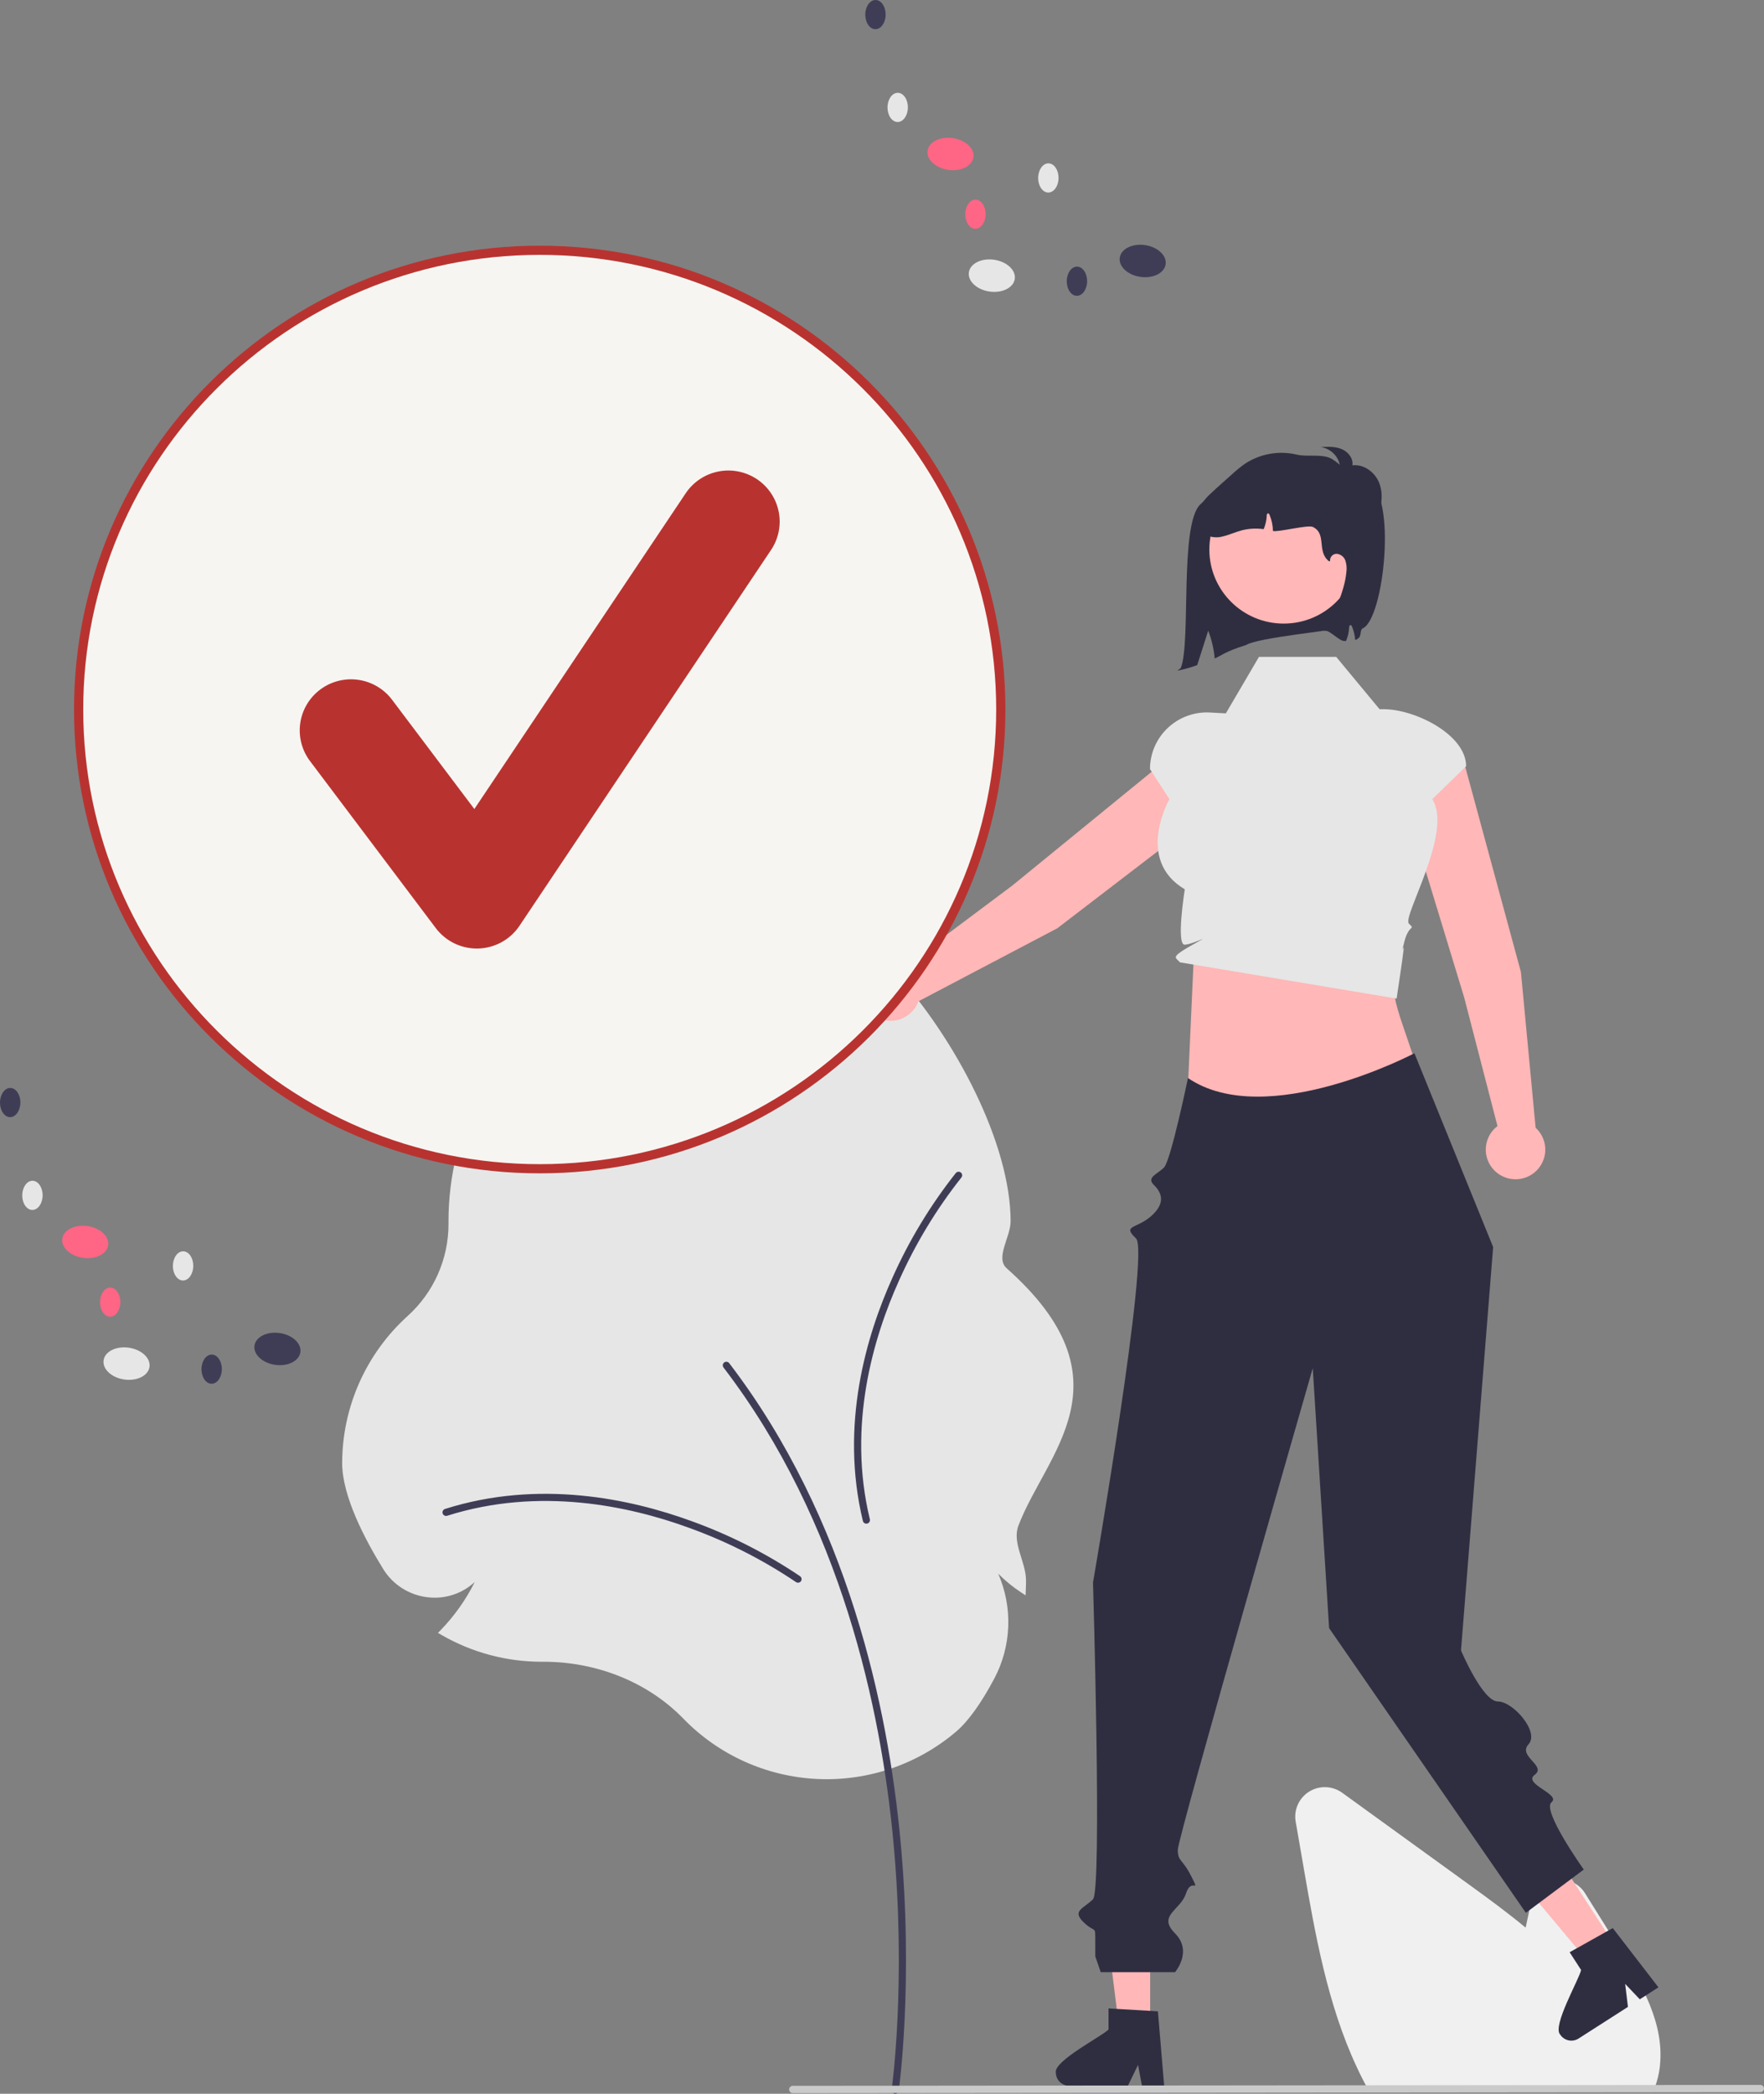
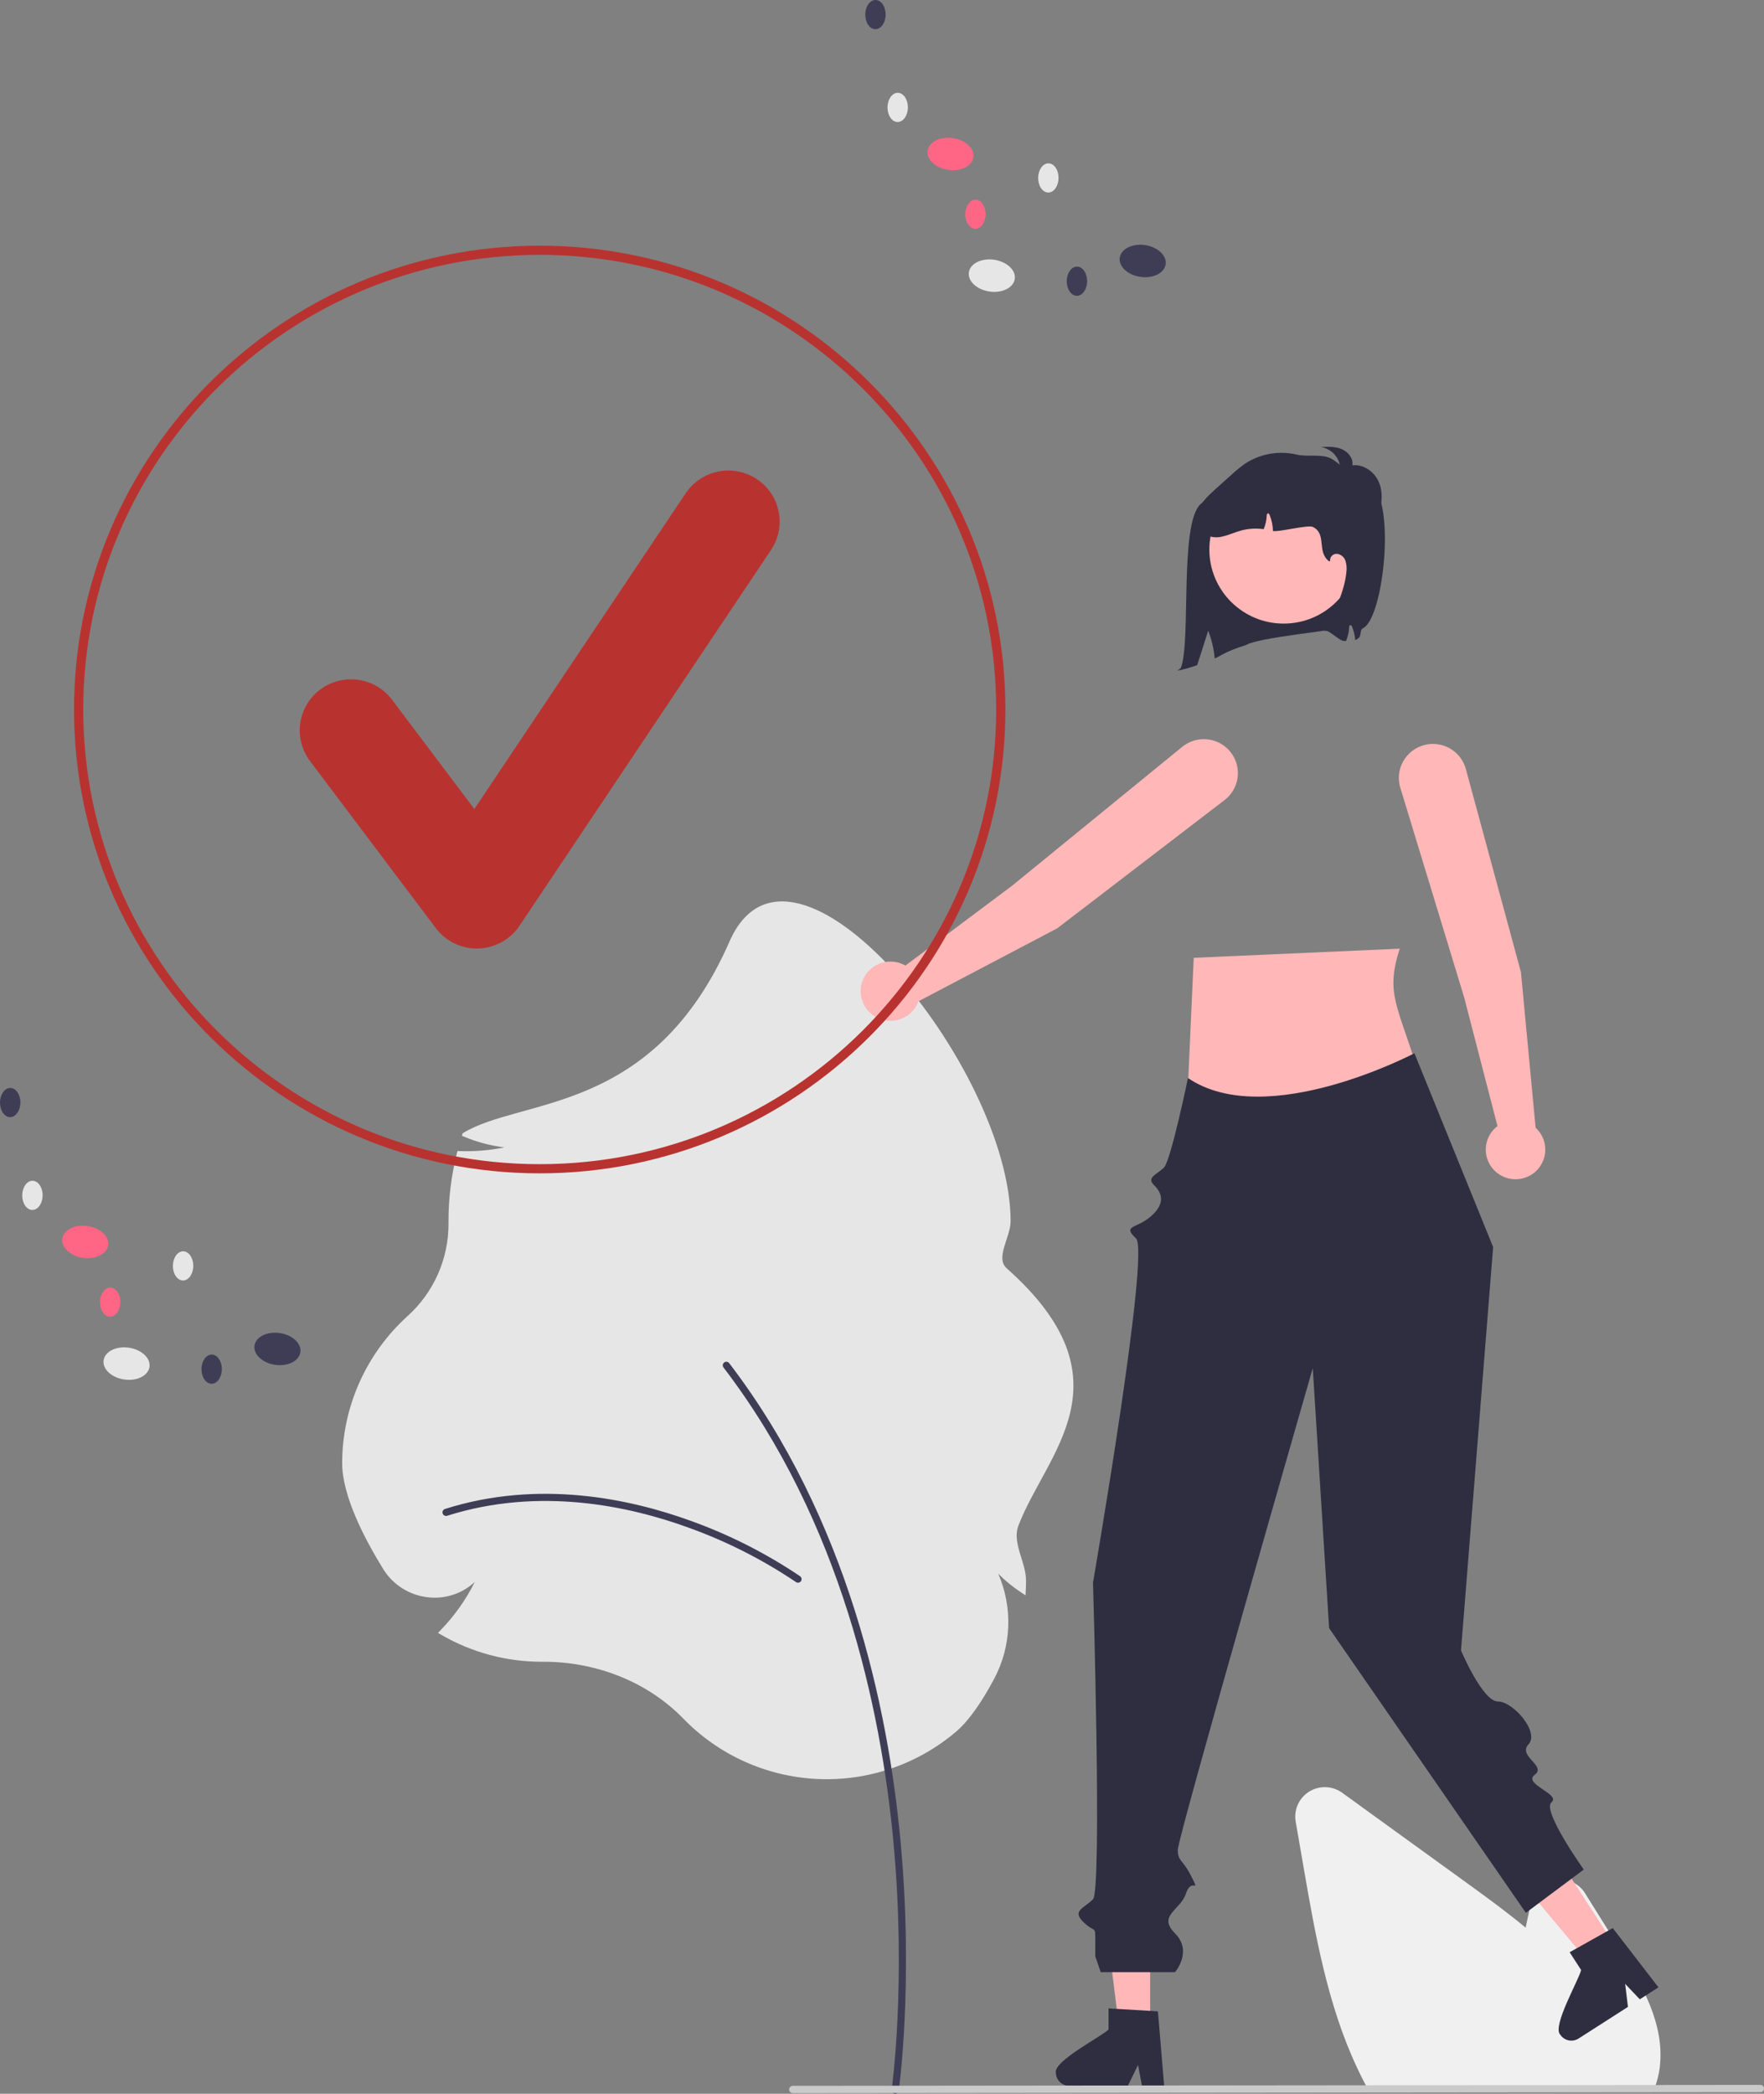
<svg xmlns="http://www.w3.org/2000/svg" width="300" height="356" viewBox="0 0 300 356" fill="none">
  <rect x="0" y="0" width="300" height="356" fill="#808080" stroke="none" />
  <g clip-path="url(#clip0_257_681)">
    <path d="M116.193 292.191C110.223 286.061 101.573 282.545 92.459 282.545L92.108 282.546C86.105 282.549 80.209 280.963 75.024 277.952L74.484 277.639L74.919 277.193C77.272 274.769 79.236 271.999 80.744 268.981C79.673 269.975 78.396 270.722 77.003 271.171C75.61 271.619 74.135 271.756 72.683 271.574C71.149 271.392 69.677 270.867 68.377 270.037C67.076 269.208 65.982 268.096 65.174 266.785C61.989 261.639 58.192 254.337 58.192 248.774C58.197 244.072 59.186 239.423 61.095 235.122C63.005 230.822 65.793 226.965 69.282 223.797C71.491 221.813 73.256 219.389 74.461 216.681C75.666 213.973 76.284 211.042 76.275 208.08L76.273 207.659C76.273 203.759 76.751 199.874 77.698 196.091L77.794 195.709L78.189 195.722C80.735 195.809 83.282 195.596 85.778 195.089C83.437 194.803 81.147 194.197 78.972 193.287L78.547 193.116L78.692 192.682C88.627 186.557 111.055 189.729 124.073 160.071C134.629 136.023 171.872 181.419 171.872 207.659C171.872 210.336 169.211 213.875 171.203 215.644C192.738 234.775 177.879 247.059 173.195 259.42C172.083 262.353 174.493 265.572 174.493 268.745C174.493 269.284 174.48 269.839 174.452 270.397L174.411 271.254L173.693 270.779C172.272 269.852 170.956 268.777 169.765 267.571C171 270.401 171.582 273.47 171.469 276.554C171.355 279.637 170.548 282.656 169.108 285.388C166.851 289.629 164.668 292.666 162.619 294.412C156.055 300.006 147.593 302.891 138.963 302.478C130.333 302.065 122.188 298.386 116.193 292.191Z" fill="#E6E6E6" />
    <path d="M152.246 356C152.393 356 152.534 355.947 152.645 355.851C152.756 355.755 152.828 355.623 152.849 355.478C152.875 355.297 155.413 337.069 153.133 312.843C151.028 290.469 144.268 258.244 124.015 231.777C123.967 231.714 123.906 231.66 123.837 231.62C123.767 231.58 123.691 231.554 123.611 231.543C123.532 231.532 123.451 231.537 123.374 231.557C123.296 231.578 123.224 231.613 123.16 231.662C123.096 231.71 123.042 231.77 123.002 231.839C122.962 231.908 122.936 231.985 122.925 232.064C122.914 232.143 122.919 232.223 122.94 232.3C122.96 232.378 122.996 232.45 123.045 232.513C143.122 258.751 149.829 290.74 151.919 312.956C154.185 337.041 151.667 355.127 151.641 355.307C151.629 355.393 151.635 355.481 151.66 355.564C151.685 355.648 151.727 355.725 151.785 355.791C151.842 355.856 151.913 355.909 151.993 355.945C152.072 355.981 152.158 356 152.246 356Z" fill="#3F3D56" />
    <path d="M135.719 269.109C135.848 269.109 135.973 269.069 136.077 268.993C136.182 268.918 136.259 268.812 136.299 268.69C136.339 268.568 136.339 268.436 136.299 268.314C136.26 268.192 136.182 268.086 136.078 268.011C130.307 264.121 124.073 260.961 117.519 258.603C107.28 254.871 91.71 251.487 75.68 256.566C75.604 256.59 75.533 256.629 75.472 256.681C75.41 256.732 75.36 256.795 75.323 256.866C75.286 256.937 75.263 257.014 75.257 257.094C75.25 257.173 75.259 257.254 75.283 257.33C75.307 257.406 75.347 257.476 75.398 257.537C75.45 257.598 75.513 257.649 75.585 257.685C75.656 257.722 75.734 257.744 75.814 257.751C75.894 257.757 75.974 257.748 76.05 257.724C91.751 252.748 107.039 256.076 117.1 259.744C123.548 262.061 129.682 265.168 135.361 268.993C135.465 269.069 135.59 269.109 135.719 269.109Z" fill="#3F3D56" />
-     <path d="M163.635 199.876C163.644 199.748 163.612 199.62 163.544 199.511C163.476 199.402 163.376 199.318 163.256 199.269C163.137 199.221 163.005 199.211 162.88 199.242C162.755 199.273 162.643 199.342 162.56 199.44C158.248 204.891 154.634 210.855 151.801 217.195C147.324 227.095 142.814 242.315 146.747 258.601C146.766 258.679 146.8 258.752 146.847 258.816C146.894 258.881 146.953 258.936 147.022 258.977C147.09 259.019 147.166 259.047 147.245 259.06C147.324 259.072 147.405 259.069 147.483 259.05C147.561 259.032 147.635 258.998 147.699 258.951C147.764 258.904 147.819 258.845 147.861 258.777C147.903 258.708 147.931 258.633 147.943 258.554C147.956 258.475 147.952 258.395 147.933 258.317C144.08 242.365 148.515 227.421 152.913 217.693C155.699 211.456 159.252 205.587 163.493 200.223C163.576 200.125 163.625 200.004 163.635 199.876Z" fill="#3F3D56" />
    <path d="M281.283 355.357H232.727L232.519 354.98C231.898 353.859 231.299 352.671 230.738 351.45C225.737 340.788 223.623 328.593 221.758 317.835L220.353 309.725C220.183 308.743 220.311 307.732 220.721 306.823C221.131 305.914 221.804 305.147 222.654 304.621C223.504 304.095 224.493 303.834 225.493 303.87C226.493 303.907 227.46 304.24 228.269 304.826C235.648 310.173 243.03 315.515 250.415 320.851C253.211 322.877 256.404 325.222 259.463 327.755C259.758 326.328 260.066 324.897 260.375 323.486C260.588 322.511 261.088 321.622 261.811 320.932C262.534 320.242 263.448 319.783 264.435 319.613C265.421 319.443 266.437 319.571 267.351 319.979C268.265 320.387 269.035 321.057 269.564 321.904L275.245 330.992C279.389 337.629 283.046 344.17 282.301 351.224C282.304 351.31 282.298 351.396 282.281 351.48C282.132 352.639 281.856 353.778 281.457 354.876L281.283 355.357Z" fill="#F0F0F0" />
    <path d="M258.661 165.276L249.29 130.739C248.889 129.277 247.926 128.031 246.61 127.269C245.294 126.508 243.73 126.292 242.256 126.668C241.493 126.863 240.778 127.211 240.155 127.689C239.531 128.168 239.012 128.769 238.629 129.454C238.246 130.139 238.008 130.895 237.927 131.675C237.847 132.455 237.928 133.243 238.163 133.991L249.002 169.569L254.673 191.465C253.847 192.093 253.235 192.958 252.921 193.945C252.606 194.931 252.604 195.99 252.915 196.977C253.226 197.964 253.834 198.832 254.658 199.463C255.481 200.094 256.48 200.458 257.518 200.504C258.556 200.55 259.584 200.277 260.46 199.721C261.337 199.166 262.021 198.355 262.419 197.399C262.817 196.443 262.909 195.389 262.684 194.379C262.459 193.368 261.927 192.452 261.161 191.753L258.661 165.276Z" fill="#FFB7B7" />
    <path d="M179.808 157.838L208.28 136.019C209.483 135.091 210.272 133.729 210.476 132.227C210.68 130.725 210.283 129.203 209.37 127.99C208.898 127.363 208.302 126.838 207.62 126.447C206.937 126.056 206.182 125.808 205.399 125.717C204.617 125.627 203.825 125.696 203.07 125.92C202.316 126.144 201.615 126.519 201.011 127.022L172.133 150.59L153.979 164.174C153.081 163.654 152.044 163.422 151.008 163.509C149.973 163.597 148.99 163.999 148.192 164.663C147.394 165.326 146.821 166.217 146.55 167.216C146.279 168.215 146.324 169.273 146.678 170.246C147.032 171.219 147.678 172.06 148.528 172.654C149.379 173.249 150.392 173.568 151.431 173.569C152.47 173.57 153.485 173.253 154.336 172.66C155.188 172.067 155.835 171.227 156.191 170.255L179.808 157.838Z" fill="#FFB7B7" />
    <path d="M203.014 162.854L201.759 190.765L241.165 182.236C237.811 171.021 235.53 169.108 238.051 161.303L203.014 162.854Z" fill="#FFB7B7" />
-     <path d="M227.244 111.686H214.113L208.475 121.294L205.788 121.146C204.474 121.074 203.159 121.269 201.923 121.721C200.687 122.172 199.557 122.869 198.601 123.77C197.645 124.67 196.883 125.756 196.363 126.96C195.843 128.163 195.574 129.46 195.574 130.771L198.885 135.88C198.885 135.88 192.964 146.155 201.493 151.209C201.493 151.209 199.972 160.733 201.493 160.63C203.014 160.528 206.517 158.59 203.014 160.528C199.51 162.466 199.771 162.727 200.225 163.178L200.678 163.629L237.519 169.789C237.519 169.789 238.597 162.677 238.713 161.409C238.829 160.14 238.051 163.242 238.829 160.14C239.608 157.039 240.776 158.202 239.608 157.039C238.44 155.876 247.175 141.469 243.586 135.88L249.34 130.291C249.34 124.931 240.694 120.585 235.31 120.585H234.621L227.244 111.686Z" fill="#E6E6E6" />
    <path d="M195.608 344.597H190.293L187.765 324.185L195.608 324.185L195.608 344.597Z" fill="#FFB7B7" />
    <path d="M179.567 352.405C179.57 352.998 179.807 353.566 180.228 353.985C180.648 354.405 181.218 354.642 181.813 354.646H191.818L192.128 354.006L193.543 351.099L194.091 354.006L194.212 354.646H197.986L197.932 354.002L196.925 341.987L195.609 341.906L189.922 341.571L188.525 341.486V345.073C187.465 346.196 179.145 350.441 179.567 352.405Z" fill="#2F2E41" />
-     <path d="M274.591 330.736L270.121 333.599L256.904 317.794L263.501 313.569L274.591 330.736Z" fill="#FFB7B7" />
+     <path d="M274.591 330.736L270.121 333.599L256.904 317.794L263.501 313.569Z" fill="#FFB7B7" />
    <path d="M265.343 345.944C265.667 346.441 266.175 346.791 266.757 346.917C267.339 347.043 267.947 346.936 268.45 346.619L276.863 341.229L276.776 340.524L276.387 337.316L278.427 339.466L278.877 339.939L282.05 337.906L281.655 337.393L274.281 327.831L273.13 328.472L268.165 331.254L266.944 331.935L268.893 334.952C268.611 336.468 263.921 344.52 265.343 345.944Z" fill="#2F2E41" />
    <path d="M299.382 355.73L134.82 355.89C134.656 355.889 134.498 355.823 134.383 355.707C134.267 355.591 134.202 355.434 134.202 355.271C134.202 355.107 134.267 354.95 134.383 354.835C134.498 354.719 134.656 354.653 134.82 354.652L299.382 354.492C299.546 354.493 299.703 354.559 299.819 354.675C299.935 354.791 300 354.948 300 355.111C300 355.275 299.935 355.432 299.819 355.548C299.703 355.664 299.546 355.729 299.382 355.73Z" fill="#CACACA" />
    <path d="M240.548 179.083C240.548 179.083 215.358 192.351 202.035 183.299C202.035 183.299 199.121 197.355 197.953 198.518C196.785 199.68 194.924 200.187 196.244 201.484C197.564 202.782 198.298 204.534 195.79 206.759C193.281 208.984 190.78 208.278 193.199 210.569C195.617 212.861 185.885 269.07 185.885 269.07C185.885 269.07 187.442 321.341 185.885 322.922C184.327 324.503 182.246 324.857 184.26 326.812C186.274 328.767 186.274 327.251 186.274 329.947V332.644L187.195 335.324H199.836C199.836 335.324 202.886 331.795 199.836 328.731C196.785 325.666 200.764 324.828 201.694 321.952C202.625 319.076 204.182 322.177 202.625 319.076C201.067 315.975 200.319 316.565 200.304 314.526C200.289 312.486 223.257 232.631 223.257 232.631L226.039 276.83L259.501 325.235L269.351 317.879C269.351 317.879 262.18 307.827 263.857 306.445C265.534 305.063 258.914 303.33 261.002 301.771C263.089 300.212 258.064 298.641 259.958 296.575C261.852 294.509 257.349 289.3 254.74 289.3C252.131 289.3 248.469 280.618 248.469 280.618L253.935 212.033L240.548 179.083Z" fill="#2F2E41" />
    <path d="M213.849 83.474C213.671 83.707 212.251 83.581 210.543 83.333C207.166 82.842 206.706 83.425 204.182 85.712C200.525 89.024 202.604 109.226 200.807 113.603L200.227 114.029C201.378 113.81 202.509 113.495 203.607 113.087C204.228 111.138 204.85 109.182 205.476 107.234C206.067 108.75 206.439 110.341 206.58 111.961C207.449 111.62 208.314 110.785 211.946 109.666C213.775 108.431 227.006 107.188 228.708 106.645C233.025 92.018 226.067 86.103 213.849 83.474Z" fill="#2F2E41" />
    <path d="M218.317 106.028C225.3 106.028 230.961 100.391 230.961 93.437C230.961 86.483 225.3 80.846 218.317 80.846C211.334 80.846 205.672 86.483 205.672 93.437C205.672 100.391 211.334 106.028 218.317 106.028Z" fill="#FFB7B7" />
    <path d="M226.278 82.364C225.565 82.259 224.879 82.02 224.257 81.659C223.948 81.473 223.699 81.205 223.536 80.885C223.373 80.565 223.304 80.205 223.337 79.848C223.493 78.953 224.508 78.419 225.418 78.474C226.325 78.604 227.186 78.951 227.928 79.485C227.846 78.62 227.475 77.808 226.874 77.179C226.274 76.549 225.478 76.139 224.615 76.014C225.812 75.95 227.056 75.893 228.163 76.352C229.27 76.81 230.193 77.945 229.993 79.123C231.854 78.884 233.689 80.175 234.458 81.88C235.226 83.584 235.074 85.586 234.46 87.352C234.399 87.622 234.281 87.876 234.113 88.097C233.945 88.318 233.732 88.501 233.487 88.632C232.861 88.869 232.187 88.472 231.644 88.081C228.809 86.037 226.229 83.664 223.958 81.013" fill="#2F2E41" />
    <path d="M231.791 106.823C231.255 107.074 231.534 108.009 231.117 108.428C230.937 108.605 230.718 108.74 230.479 108.823C230.416 108.043 230.234 107.277 229.938 106.552C229.883 106.42 229.794 106.273 229.654 106.284C229.49 106.304 229.447 106.517 229.443 106.676C229.41 107.464 229.235 108.24 228.926 108.967C228.922 108.975 228.918 108.986 228.914 108.994C228.793 108.99 228.669 108.986 228.552 108.982C227.649 108.948 225.648 106.637 225.204 107.42C226.769 104.656 228.676 100.501 228.968 97.341C229.07 96.68 229.02 96.004 228.824 95.364C228.722 95.046 228.53 94.763 228.271 94.55C228.012 94.338 227.698 94.203 227.364 94.163C227.2 94.155 227.036 94.184 226.884 94.247C226.732 94.31 226.596 94.406 226.486 94.527C226.375 94.649 226.293 94.793 226.245 94.95C226.197 95.106 226.185 95.272 226.208 95.434L225.982 95.403C223.888 93.705 225.694 90.755 223.257 89.588C222.432 89.193 217.379 90.515 216.487 90.282C216.468 89.347 216.277 88.423 215.923 87.557C215.868 87.425 215.779 87.278 215.639 87.29C215.475 87.309 215.432 87.522 215.429 87.681C215.396 88.47 215.22 89.246 214.911 89.972C213.676 89.798 212.418 89.864 211.209 90.166C210.142 90.445 209.13 90.926 208.059 91.182C207.53 91.343 206.973 91.395 206.423 91.335C205.873 91.275 205.341 91.104 204.859 90.833C203.5 89.926 203.263 87.918 203.94 86.437C204.431 85.487 205.093 84.635 205.895 83.925C206.506 83.336 207.14 82.77 207.775 82.204C208.343 81.696 208.912 81.188 209.48 80.68C210.196 80.01 210.958 79.39 211.761 78.827C213.044 77.99 214.485 77.423 215.996 77.16C217.507 76.897 219.056 76.945 220.548 77.3C222.339 77.726 224.733 77.126 226.372 77.959C227.228 78.397 229.124 80.076 229.875 80.672C231.799 82.196 230.497 80.955 232.601 81.835C237.616 83.936 235.398 105.132 231.791 106.823Z" fill="#2F2E41" />
-     <path d="M91.788 198.723C135.096 198.723 170.204 163.763 170.204 120.639C170.204 77.514 135.096 42.555 91.788 42.555C48.48 42.555 13.371 77.514 13.371 120.639C13.371 163.763 48.48 198.723 91.788 198.723Z" fill="#F6F5F1" />
    <path d="M91.788 199.502C48.117 199.502 12.589 164.124 12.589 120.639C12.589 77.154 48.117 41.776 91.788 41.776C135.458 41.776 170.987 77.154 170.987 120.639C170.987 164.124 135.458 199.502 91.788 199.502ZM91.788 43.334C48.98 43.334 14.154 78.013 14.154 120.639C14.154 163.264 48.98 197.943 91.788 197.943C134.595 197.943 169.421 163.264 169.421 120.639C169.421 78.013 134.595 43.334 91.788 43.334Z" fill="#B83330" />
    <path d="M81.09 161.278C79.736 161.278 78.4 160.964 77.189 160.361C75.978 159.758 74.925 158.882 74.112 157.803L52.719 129.399C52.032 128.487 51.532 127.448 51.248 126.343C50.964 125.238 50.901 124.089 51.063 122.959C51.225 121.83 51.608 120.744 52.192 119.763C52.776 118.781 53.548 117.924 54.464 117.239C55.381 116.555 56.423 116.057 57.533 115.774C58.643 115.491 59.797 115.429 60.931 115.59C62.065 115.751 63.156 116.133 64.142 116.715C65.127 117.296 65.989 118.064 66.676 118.977L80.672 137.558L116.619 83.866C117.903 81.951 119.898 80.622 122.166 80.171C124.434 79.72 126.788 80.184 128.713 81.462C130.637 82.739 131.973 84.725 132.427 86.983C132.881 89.241 132.416 91.586 131.135 93.502L88.349 157.41C87.575 158.566 86.534 159.52 85.313 160.192C84.092 160.865 82.727 161.236 81.333 161.275C81.252 161.277 81.171 161.278 81.09 161.278Z" fill="#B83330" />
    <path d="M172.579 47.434C172.797 45.941 171.227 44.478 169.072 44.165C166.917 43.853 164.993 44.81 164.775 46.303C164.557 47.796 166.127 49.259 168.282 49.572C170.437 49.884 172.361 48.927 172.579 47.434Z" fill="#E6E6E6" />
    <path d="M198.238 44.941C198.456 43.448 196.886 41.985 194.731 41.672C192.576 41.36 190.652 42.317 190.434 43.81C190.215 45.303 191.786 46.766 193.941 47.078C196.096 47.391 198.02 46.434 198.238 44.941Z" fill="#3F3D56" />
    <path d="M165.553 26.749C165.771 25.256 164.201 23.793 162.046 23.481C159.89 23.168 157.967 24.125 157.748 25.618C157.53 27.111 159.1 28.575 161.256 28.887C163.411 29.199 165.335 28.242 165.553 26.749Z" fill="#FF6584" />
    <path d="M154.404 18.276C154.414 16.906 153.646 15.789 152.689 15.782C151.731 15.774 150.947 16.88 150.936 18.25C150.926 19.62 151.694 20.737 152.651 20.745C153.609 20.752 154.393 19.647 154.404 18.276Z" fill="#E6E6E6" />
    <path d="M150.622 2.495C150.633 1.124 149.865 0.007 148.908 4.09009e-05C147.95 -0.007 147.166 1.098 147.155 2.469C147.145 3.839 147.913 4.956 148.87 4.963C149.827 4.97 150.612 3.865 150.622 2.495Z" fill="#3F3D56" />
    <path d="M180.025 30.269C180.035 28.898 179.268 27.782 178.31 27.774C177.353 27.767 176.568 28.872 176.558 30.243C176.547 31.613 177.315 32.73 178.272 32.737C179.23 32.745 180.015 31.64 180.025 30.269Z" fill="#E6E6E6" />
    <path d="M167.625 36.434C167.636 35.063 166.868 33.946 165.911 33.939C164.953 33.932 164.169 35.037 164.158 36.408C164.148 37.778 164.915 38.895 165.873 38.902C166.83 38.909 167.615 37.804 167.625 36.434Z" fill="#FF6584" />
    <path d="M184.886 47.828C184.896 46.457 184.129 45.34 183.171 45.333C182.214 45.326 181.429 46.431 181.419 47.802C181.408 49.172 182.176 50.289 183.134 50.296C184.091 50.303 184.876 49.198 184.886 47.828Z" fill="#3F3D56" />
    <path d="M25.424 232.417C25.642 230.924 24.072 229.46 21.917 229.148C19.762 228.836 17.838 229.793 17.62 231.286C17.402 232.779 18.972 234.242 21.127 234.554C23.282 234.867 25.206 233.909 25.424 232.417Z" fill="#E6E6E6" />
    <path d="M51.083 229.923C51.301 228.431 49.731 226.967 47.576 226.655C45.421 226.343 43.497 227.3 43.279 228.793C43.061 230.286 44.631 231.749 46.786 232.061C48.941 232.373 50.865 231.416 51.083 229.923Z" fill="#3F3D56" />
    <path d="M18.398 211.732C18.616 210.239 17.046 208.775 14.891 208.463C12.736 208.151 10.812 209.108 10.594 210.601C10.375 212.094 11.946 213.557 14.101 213.869C16.256 214.182 18.18 213.225 18.398 211.732Z" fill="#FF6584" />
    <path d="M7.248 203.259C7.259 201.888 6.491 200.771 5.534 200.764C4.576 200.757 3.792 201.862 3.781 203.233C3.771 204.603 4.538 205.72 5.496 205.727C6.453 205.734 7.238 204.629 7.248 203.259Z" fill="#E6E6E6" />
    <path d="M3.467 187.477C3.478 186.107 2.71 184.99 1.753 184.983C0.795 184.976 0.011 186.081 0 187.451C-0.01 188.822 0.757 189.939 1.715 189.946C2.672 189.953 3.457 188.848 3.467 187.477Z" fill="#3F3D56" />
    <path d="M32.87 215.252C32.88 213.881 32.112 212.764 31.155 212.757C30.198 212.75 29.413 213.855 29.402 215.226C29.392 216.596 30.16 217.713 31.117 217.72C32.075 217.727 32.859 216.622 32.87 215.252Z" fill="#E6E6E6" />
    <path d="M20.47 221.416C20.481 220.046 19.713 218.929 18.755 218.922C17.798 218.915 17.013 220.02 17.003 221.39C16.993 222.761 17.76 223.878 18.718 223.885C19.675 223.892 20.46 222.787 20.47 221.416Z" fill="#FF6584" />
    <path d="M37.731 232.81C37.741 231.44 36.974 230.323 36.016 230.316C35.059 230.309 34.274 231.414 34.264 232.784C34.253 234.155 35.021 235.272 35.978 235.279C36.936 235.286 37.72 234.181 37.731 232.81Z" fill="#3F3D56" />
  </g>
  <defs>
    <clipPath id="clip0_257_681">
      <rect width="300" height="356" fill="white" />
    </clipPath>
  </defs>
</svg>